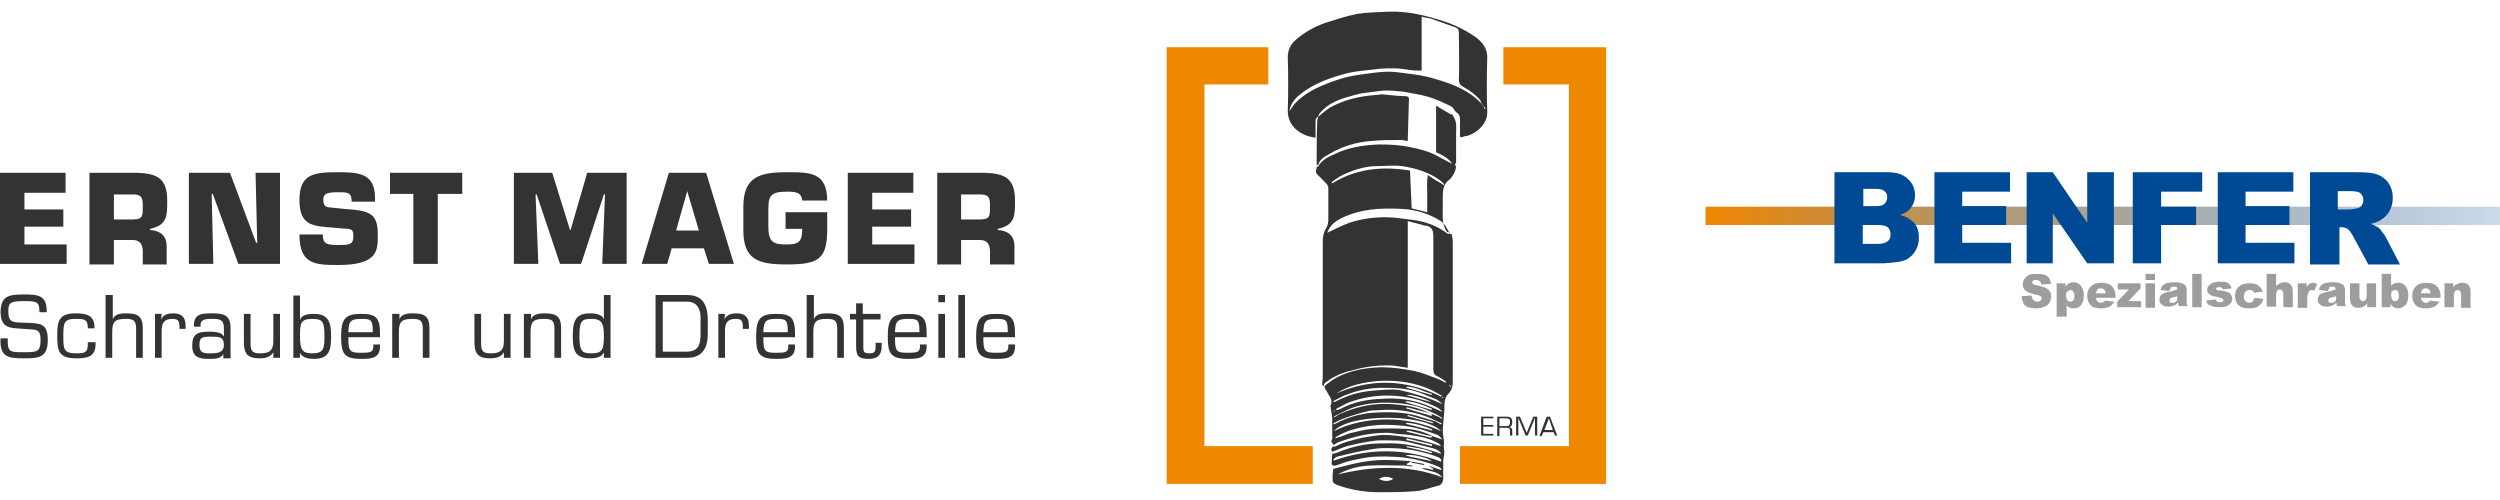
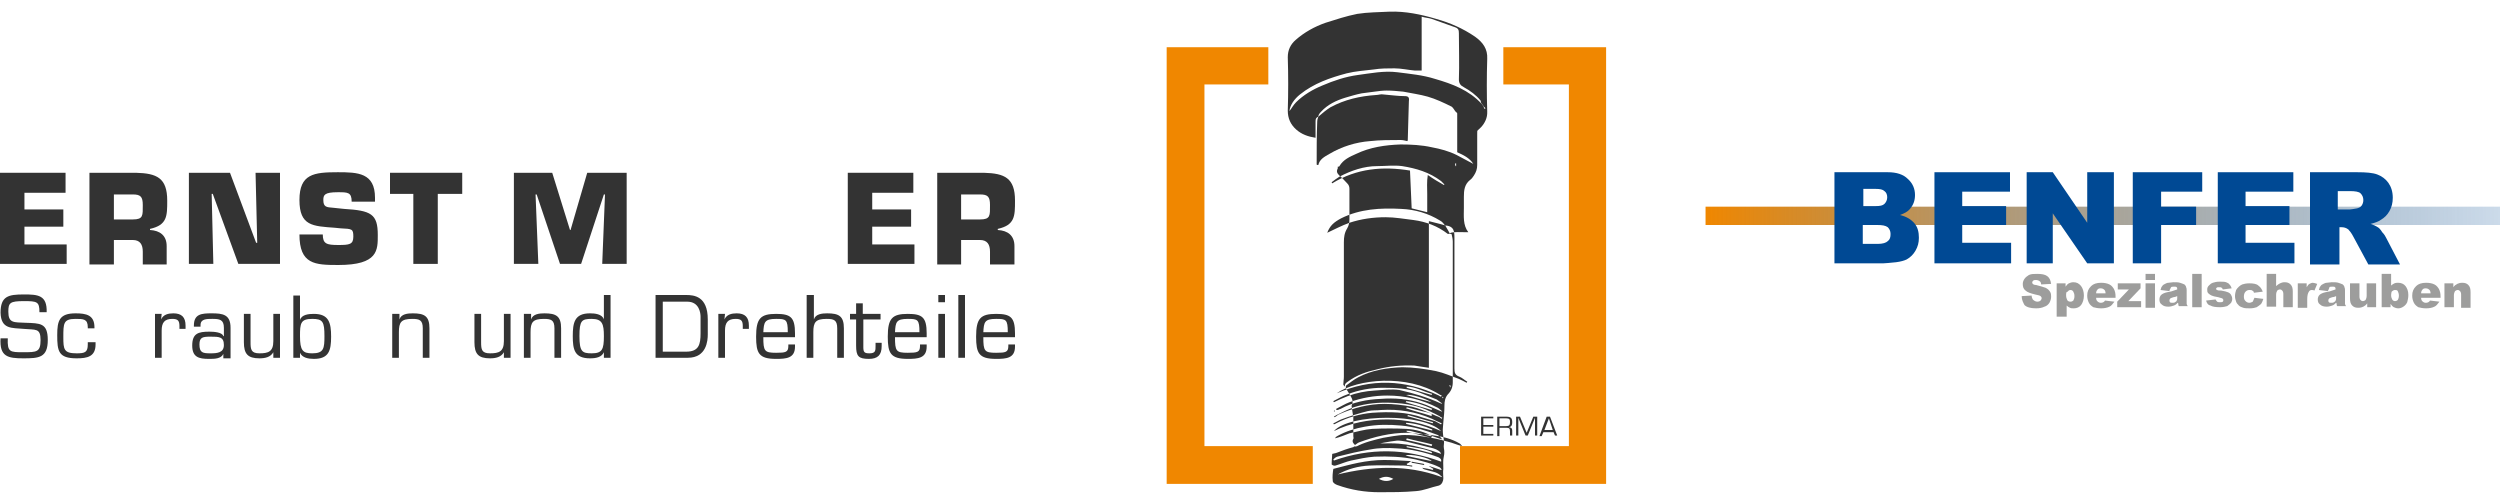
<svg xmlns="http://www.w3.org/2000/svg" version="1.1" x="0px" y="0px" viewBox="0 0 450 90" enable-background="new 0 0 450 90" xml:space="preserve">
  <g>
    <polygon fill="#F08700" points="236.3,87.1 210,87.1 210,8.5 228.3,8.5 228.3,15.2 216.8,15.2 216.8,80.3 236.3,80.3  " />
    <polygon fill="#F08700" points="289.1,87.1 262.8,87.1 262.8,80.3 282.4,80.3 282.4,15.2 270.6,15.2 270.6,8.5 289.1,8.5  " />
    <polygon fill-rule="evenodd" clip-rule="evenodd" fill="#333333" points="267,75.3 268.8,75.3 268.8,75 266.6,75 266.6,78.4    268.8,78.4 268.8,78.1 267,78.1 267,76.8 268.8,76.8 268.8,76.5 267,76.5  " />
    <path fill-rule="evenodd" clip-rule="evenodd" fill="#333333" d="M269.9,76.7v-1.4h1.2c0.6,0,0.7,0.2,0.7,0.6   c0,0.6-0.1,0.8-0.7,0.8H269.9z M269.9,77h1.3c0.5,0,0.6,0.2,0.6,0.7v0.7h0.4v-0.9c0-0.4-0.2-0.6-0.6-0.6v0c0.5-0.1,0.6-0.4,0.6-0.9   c0-0.8-0.3-1-1.1-1h-1.6v3.5h0.4V77z" />
    <polygon fill-rule="evenodd" clip-rule="evenodd" fill="#333333" points="276.3,75.2 276.3,75.2 276.3,78.4 276.7,78.4 276.7,75    276,75 274.8,77.9 273.6,75 272.9,75 272.9,78.4 273.3,78.4 273.3,75.2 273.3,75.2 274.6,78.4 275,78.4  " />
    <path fill-rule="evenodd" clip-rule="evenodd" fill="#333333" d="M279.5,77.4H278l0.8-2.1L279.5,77.4z M279.6,77.7l0.3,0.7h0.4   L279,75h-0.6l-1.3,3.5h0.4l0.3-0.7H279.6z" />
  </g>
  <g>
-     <path fill="#333333" d="M261,42.1c0.1,0,0.3,0,0.3,0.1c0.1,0.4,0.2,0.9,0.2,1.3c0,8.4,0,16.9,0,25.3c0,0.9-0.3,1.6-0.9,2.2   c-0.5,0.6-0.6,1.3-0.6,2c0,1-0.1,2-0.2,3c0,0.4-0.1,0.9-0.1,1.3c0,0.7,0.1,1.4,0.2,2c0.1,0.5-0.1,0.9,0,1.4c0.1,0.4,0.1,1,0,1.4   c-0.2,0.8-0.1,1.5-0.1,2.3c-0.1,0.6,0,1.1,0,1.7c0,0.4-0.2,1.1-0.8,1.3c-1.4,0.3-2.7,0.9-4.1,1c-2.2,0.2-4.4,0.2-6.6,0.2   c-2.6,0-5.1-0.4-7.6-1.3c-0.3-0.1-0.8-0.4-0.8-0.7c-0.1-0.8,0-1.6,0.1-2.2c1.6-0.4,3-0.8,4.5-1.1c1.5-0.3,3.1-0.5,4.6-0.5   c1.6,0,3.2,0.1,4.9,0.2c-0.4,0.3-0.6,0.4-0.8,0.5c0,0.1,0.1,0.1,0.1,0.2c0.3,0,0.6,0.1,0.9,0.1c0,0.1,0,0.1,0,0.2   c-0.5-0.1-1.1-0.2-1.6-0.2c-2,0-4.1-0.1-6.1,0c-2,0.1-3.9,0.6-5.7,1.6c6.2-1.5,12.4-1.8,18.5,0.4c0.1,0,0.2,0.1,0.3,0.1   c-0.1-0.1-0.1-0.2-0.2-0.2c-0.7-0.8-1.7-0.8-2.6-1.1c-0.3-0.1-0.6-0.1-0.8-0.4c0.6,0.1,1.3,0.2,1.9,0.4c0-0.1,0.1-0.1,0.1-0.2   c-0.2-0.1-0.4-0.3-0.7-0.4c0,0,0-0.1,0-0.1c0.7,0.2,1.4,0.5,2.1,0.7c0,0,0.1-0.1,0.1-0.1c-0.1-0.1-0.2-0.3-0.4-0.4   c-1.4-0.7-2.8-1-4.3-1.4c-2.4-0.5-4.9-0.6-7.4-0.5c-1.4,0.1-2.8,0.4-4.2,0.7c-0.9,0.2-1.8,0.6-2.8,0.9c-0.3,0.1-0.6-0.1-0.7-0.2   c0-0.8,0.1-1.4,0.1-1.9c0.3-0.1,0.6-0.1,0.8-0.2c2-0.8,4-1.4,6.2-1.6c1.1-0.1,2.3-0.1,3.5-0.1c1.9,0,3.8,0.3,5.6,0.8   c1.2,0.3,2.4,0.7,3.5,1.1c-0.1-0.4-0.7-0.8-1.4-1c-1.6-0.4-3.2-0.8-4.8-1.2c-0.6-0.1-1.1-0.2-1.7-0.2c-1.3,0-2.6-0.1-3.8,0   c-1.6,0.2-3.2,0.5-4.8,0.9c-1,0.2-2,0.7-3,1.1c-0.4-0.2-0.3-0.6,0-0.9c0.1-0.1,0.3,0,0.4,0c1.5-0.8,3.2-1.2,4.9-1.6   c0.6-0.1,1.2-0.2,1.8-0.3c0.7-0.1,1.4-0.2,2-0.2c1.2,0,2.4,0.1,3.6,0.3c1.4,0.2,2.8,0.5,4.2,0.9c0.9,0.2,1.7,0.6,2.6,0.8   c-0.2-0.2-0.3-0.4-0.5-0.5c-1.4-0.8-2.9-1.2-4.5-1.4c-1-0.2-1.9-0.2-2.9-0.3c-0.7-0.1-1.3-0.2-2-0.2c-3,0-5.9,0.7-8.6,1.7   c-0.3,0.1-0.5,0.3-0.8,0.5c-0.3-0.3-0.6-0.6-0.3-1.1c0.1-0.1,0-0.3,0-0.5c0-0.7,0-1.5,0-2.2c0-0.4,0-0.8,0-1.2   c-0.1-0.6-0.2-1.3-0.3-1.9c0-0.1,0-0.2,0-0.2c0.5-1-0.2-1.6-0.6-2.4c-0.2-0.4-0.6-0.7-0.4-1.2c0.7-0.5,1.4-1.1,2.2-1.5   c2.5-1.3,5.2-1.7,7.9-1.8c2,0,4.1,0.3,6.1,0.7c1.4,0.3,2.7,0.9,4.1,1.4c0.5,0.2,1,0.5,1.4,0.7c0-0.1,0.1-0.1,0.1-0.2   c-0.5-0.3-0.9-0.7-1.4-0.9c-0.8-0.3-0.9-0.7-0.9-1.5c0-7.8,0-15.7,0-23.5c0-1.2-0.1-2-1.4-2.2c-0.1,0-0.1,0-0.2,0   c-0.9-0.3-1.9-0.5-3-0.8c0,8.9,0,17.6,0,26.4c-0.9-0.1-1.8-0.3-2.6-0.4c-2.3-0.1-4.5,0.1-6.8,0.7c-1.8,0.4-3.6,1-5.2,2.2   c-0.3,0.2-0.6,0.4-0.5,0.9c-0.1-0.1-0.3-0.3-0.3-0.4c0-0.5,0.1-0.9,0.1-1.4c0-8.1,0-16.1,0-24.2c0-0.9,0.1-1.7,0.6-2.5   c0.3-0.5,0.4-1.1,0.4-1.6c0-1.8,0-3.7,0-5.5c0-0.4-0.1-0.7-0.4-1c-0.5-0.5-0.9-1-1.4-1.4c-0.4-0.4-0.6-0.7-0.3-1.3   c0-0.1,0-0.2,0-0.3l0,0c0.1,0,0.3,0,0.3-0.1c0.7-1.2,1.9-1.7,3-2.2c2.5-1.2,5.2-1.6,8-1.7c1.9,0,3.8,0.1,5.6,0.5   c1.6,0.3,3.1,0.7,4.5,1.4c1,0.5,2,1.1,3,1.6c-0.7-1.1-1.8-1.6-2.9-2.1c0-2.7,0-5.5,0-8.4c0.9,0.6,1.7,1,2.5,1.5   c0.2,0.1,0.4,0.1,0.6,0.2l0,0c0,0-0.1,0.1-0.1,0.1c0.8,1,0.6,2.2,0.6,3.3c0,1.9,0,3.7,0,5.6c0,0.7-0.2,1.3-0.6,1.9   c-0.2,0.3-0.4,0.6-0.7,0.8c-1,0.8-1.1,1.9-1.1,3c0,0.7,0,1.3,0,2c0,1.5-0.2,3.1,0.8,4.4C261,41.7,261,41.9,261,42.1   c-0.2-0.4-0.5-0.9-0.8-1.4c-0.3-0.4-0.6-0.8-1-1c-2.1-1.3-4.5-2-7-2.1c-3.7-0.2-7.4,0-10.8,1.7c-1.3,0.7-2,1.3-2.5,2.6   c1.3-0.6,2.6-1.3,4-1.8c2.1-0.7,4.3-1,6.5-1c1.7,0,3.3,0.3,5,0.5c2.3,0.3,4.4,1.1,6.2,2.5C260.6,42.1,260.8,42.1,261,42.1z    M259,71.2c0.1,0.1,0.3,0.2,0.4,0.2c0-0.1,0.1-0.1,0.1-0.2c-0.1-0.1-0.3-0.1-0.4-0.2c-5.9-3.7-14.8-2.8-18.5-0.2   C246.8,68.1,252.9,68.3,259,71.2z M259.3,74c0.1,0,0.2,0.1,0.3,0.1c-0.1-0.1-0.1-0.2-0.2-0.2c-0.2-0.2-0.4-0.4-0.6-0.5   c-2.9-1.5-5.9-2.2-9.1-2.2c-2.3,0-4.6,0.4-6.8,1.2c-0.8,0.3-1.6,0.8-2.4,1.2c0,0.1,0,0.1,0.1,0.2c0.1,0,0.3,0,0.4-0.1   c0.1,0,0.2-0.1,0.3-0.1c2.2-1.2,4.7-1.7,7.2-1.8c2.5-0.2,5,0,7.4,0.8C256.9,72.9,258.1,73.5,259.3,74z M258.9,75   c0.2,0.1,0.4,0.2,0.6,0.4c0-0.1,0.1-0.1,0.1-0.2c-0.2-0.1-0.4-0.2-0.5-0.3c-0.5-0.3-1-0.5-1.6-0.8c-2.2-1.1-4.5-1.5-7-1.6   c-2.3-0.1-4.6,0.1-6.8,0.8c-1.1,0.4-2.1,0.9-3.1,1.4c-0.2,0.1-0.3,0.2-0.5,0.3c0,0,0.1,0.1,0.1,0.1c0.2-0.1,0.4-0.2,0.6-0.4   c0.1-0.1,0.3-0.1,0.4-0.2c2.5-1.1,5.2-1.8,8-1.8c1.6,0,3.3,0.2,4.9,0.5c1.3,0.3,2.4,0.8,3.7,1.3c-0.6-0.2-1.3-0.4-1.9-0.5   c-0.9-0.2-1.8-0.5-2.7-0.7c0,0.1,0,0.1-0.1,0.2c1.5,0.5,3.1,0.9,4.6,1.4c0-0.1,0-0.3,0-0.4C258.2,74.7,258.5,74.9,258.9,75z    M259.3,72.6c0.1,0,0.2,0.1,0.3,0.1c-0.1-0.1-0.1-0.2-0.2-0.2c-0.3-0.2-0.5-0.4-0.8-0.6c-1-0.4-2-0.8-3-1.2   c-2.2-0.8-4.4-0.9-6.7-0.9c-2.2,0-4.4,0.4-6.4,1.2c-0.9,0.3-1.7,0.8-2.5,1.2c0,0.1,0.1,0.1,0.1,0.2c0.8-0.4,1.7-0.8,2.5-1.1   c1.6-0.6,3.2-0.9,4.8-1c1.5-0.1,3-0.3,4.5-0.1C254.5,70.8,256.9,71.5,259.3,72.6z M258.3,75.8c0.4,0.2,0.7,0.4,1.1,0.6   c0-0.1,0.1-0.1,0.1-0.2c-0.4-0.2-0.7-0.3-1.1-0.5c-0.2-0.1-0.4-0.2-0.6-0.3c-3-1.3-6-1.8-9.2-1.6c-0.8,0.1-1.6,0-2.4,0.2   c-1.6,0.4-3.2,0.9-4.8,1.5c-0.5,0.2-0.9,0.5-1.4,0.7c0,0.1,0.1,0.1,0.1,0.2c0.1-0.1,0.3-0.1,0.4-0.2c2.1-1.1,4.3-1.7,6.5-1.9   c3.1-0.2,6.2-0.2,9.2,0.9C256.9,75.4,257.6,75.6,258.3,75.8z M257.8,78.5c0.6,0.2,1.2,0.4,1.8,0.6c-0.2-0.3-0.5-0.6-0.8-0.8   c-2.1-0.8-4.3-1.5-6.6-1.7c-2.2-0.2-4.3-0.2-6.5,0.2c-1.7,0.3-3.4,0.8-5,1.7c-0.2,0.1-0.3,0.2-0.4,0.4c0.9-0.2,1.8-0.6,2.6-0.9   c1.4-0.3,2.7-0.7,4.1-0.8c2.1-0.1,4.2-0.1,6.2,0C254.8,77.3,256.3,77.7,257.8,78.5c-0.1,0-0.2,0-0.3,0c-1.2-0.3-2.3-0.6-3.5-0.9   c-0.3-0.1-0.6,0-0.8-0.1c0,0.1,0,0.1,0,0.2c1.5,0.4,2.9,0.7,4.4,1.1C257.6,78.8,257.7,78.6,257.8,78.5z M259.9,33.3   c0,0,0.1-0.1,0.1-0.1c-0.2-0.2-0.4-0.4-0.6-0.6c-2.1-1.6-4.5-2.3-7-2.7c-1.5-0.2-3,0-4.5,0c-2.4,0-4.7,0.8-6.8,1.9   c-0.5,0.3-1,0.7-1.4,1c0,0.1,0.1,0.2,0.1,0.2c4.4-2.7,9.1-3.1,14-2.3c0.1,2.3,0.2,4.6,0.3,6.8c0.9,0.2,1.9,0.5,2.8,0.7   c0-1.1,0-2.2,0-3.3c0-1.1-0.1-2.1,0.1-3.4C258,32.2,259,32.8,259.9,33.3z M259.4,83.1c0.1-0.5-0.2-0.6-0.5-0.8   c-2.4-0.9-5-1.5-7.6-1.6c-1.5-0.1-3.1-0.1-4.6,0.2c-2,0.3-4,0.8-6,1.3c-0.3,0.1-0.5,0.3-0.7,0.5c0,0.1,0.1,0.1,0.1,0.2   C246.6,80.6,253,80.7,259.4,83.1z M259.4,77.6c-3-3.2-16.5-3.2-19.3,0c3-1.5,6.3-2.1,9.6-2.1C253.1,75.5,256.3,76.2,259.4,77.6z    M253.1,76.1c0,0.1,0,0.1,0,0.2c1.6,0.4,3.2,0.8,4.7,1.2c0-0.1,0-0.1,0-0.2C256.4,76.7,254.8,76.2,253.1,76.1z M253.2,69.6   c0,0.1,0,0.1,0,0.2c1.5,0.4,3,0.9,4.5,1.3c0-0.1,0-0.1,0.1-0.2C256.2,70.5,254.8,69.6,253.2,69.6z M257.7,83   c-0.4-0.6-3.9-1.4-4.7-1C254.6,82.4,256.2,82.7,257.7,83z M253.1,72.2c0,0.1,0,0.1-0.1,0.2c1.6,0.5,3.1,0.9,4.7,1.4   c0-0.1,0-0.1,0.1-0.2C256.3,72.9,254.8,72.4,253.1,72.2z M248.2,86.2c0.9,0.5,1.8,0.5,2.6,0C249.9,85.7,249.1,85.7,248.2,86.2z    M257.7,80.3c0-0.1,0.1-0.2,0.1-0.3c-1.5-0.4-3.1-0.7-4.6-1.1c0,0.1,0,0.2-0.1,0.3C254.7,79.5,256.2,79.9,257.7,80.3z M253.1,71.1   c1.6,0.5,3.1,0.9,4.6,1.3C256.5,71.7,254,70.9,253.1,71.1z M257.7,81.6c0-0.1,0-0.1,0.1-0.2c-1.5-0.7-3.1-0.8-4.6-1.1   c0,0.1,0,0.1,0,0.2C254.7,80.8,256.2,81.2,257.7,81.6z M253.4,74.7c0,0.1,0,0.2-0.1,0.2c1.5,0.4,3.1,0.9,4.6,1.3   c0-0.1,0-0.2,0.1-0.2C256.4,75.6,254.9,75.1,253.4,74.7z M262.1,29.4c-0.1,0-0.1,0-0.2,0.1c0,0.1,0.1,0.3,0.1,0.4c0,0,0.1,0,0.1,0   C262.1,29.7,262.1,29.5,262.1,29.4z M261,69.3c0,0-0.1,0-0.1,0c0,0.1,0.1,0.3,0.1,0.4c0,0,0.1,0,0.1,0   C261.1,69.5,261.1,69.4,261,69.3z M240.3,74c0-0.1,0-0.1-0.1-0.1c-0.1,0-0.1,0.1-0.1,0.1c0,0,0,0.1,0.1,0.1   C240.2,74,240.2,74,240.3,74z M259.8,71.6c0-0.1-0.1-0.1-0.1-0.2c0,0-0.1,0.1-0.1,0.1c0,0.1,0.1,0.1,0.1,0.2   C259.7,71.7,259.7,71.7,259.8,71.6z" />
+     <path fill="#333333" d="M261,42.1c0.1,0,0.3,0,0.3,0.1c0.1,0.4,0.2,0.9,0.2,1.3c0,8.4,0,16.9,0,25.3c0,0.9-0.3,1.6-0.9,2.2   c-0.5,0.6-0.6,1.3-0.6,2c0,1-0.1,2-0.2,3c0,0.4-0.1,0.9-0.1,1.3c0,0.7,0.1,1.4,0.2,2c0.1,0.5-0.1,0.9,0,1.4c0.1,0.4,0.1,1,0,1.4   c-0.2,0.8-0.1,1.5-0.1,2.3c-0.1,0.6,0,1.1,0,1.7c0,0.4-0.2,1.1-0.8,1.3c-1.4,0.3-2.7,0.9-4.1,1c-2.2,0.2-4.4,0.2-6.6,0.2   c-2.6,0-5.1-0.4-7.6-1.3c-0.3-0.1-0.8-0.4-0.8-0.7c-0.1-0.8,0-1.6,0.1-2.2c1.6-0.4,3-0.8,4.5-1.1c1.5-0.3,3.1-0.5,4.6-0.5   c1.6,0,3.2,0.1,4.9,0.2c-0.4,0.3-0.6,0.4-0.8,0.5c0,0.1,0.1,0.1,0.1,0.2c0.3,0,0.6,0.1,0.9,0.1c0,0.1,0,0.1,0,0.2   c-0.5-0.1-1.1-0.2-1.6-0.2c-2,0-4.1-0.1-6.1,0c-2,0.1-3.9,0.6-5.7,1.6c6.2-1.5,12.4-1.8,18.5,0.4c0.1,0,0.2,0.1,0.3,0.1   c-0.1-0.1-0.1-0.2-0.2-0.2c-0.7-0.8-1.7-0.8-2.6-1.1c-0.3-0.1-0.6-0.1-0.8-0.4c0.6,0.1,1.3,0.2,1.9,0.4c0-0.1,0.1-0.1,0.1-0.2   c-0.2-0.1-0.4-0.3-0.7-0.4c0,0,0-0.1,0-0.1c0.7,0.2,1.4,0.5,2.1,0.7c0,0,0.1-0.1,0.1-0.1c-0.1-0.1-0.2-0.3-0.4-0.4   c-1.4-0.7-2.8-1-4.3-1.4c-2.4-0.5-4.9-0.6-7.4-0.5c-1.4,0.1-2.8,0.4-4.2,0.7c-0.9,0.2-1.8,0.6-2.8,0.9c-0.3,0.1-0.6-0.1-0.7-0.2   c0-0.8,0.1-1.4,0.1-1.9c0.3-0.1,0.6-0.1,0.8-0.2c2-0.8,4-1.4,6.2-1.6c1.1-0.1,2.3-0.1,3.5-0.1c1.9,0,3.8,0.3,5.6,0.8   c1.2,0.3,2.4,0.7,3.5,1.1c-0.1-0.4-0.7-0.8-1.4-1c-1.6-0.4-3.2-0.8-4.8-1.2c-0.6-0.1-1.1-0.2-1.7-0.2c-1.6,0.2-3.2,0.5-4.8,0.9c-1,0.2-2,0.7-3,1.1c-0.4-0.2-0.3-0.6,0-0.9c0.1-0.1,0.3,0,0.4,0c1.5-0.8,3.2-1.2,4.9-1.6   c0.6-0.1,1.2-0.2,1.8-0.3c0.7-0.1,1.4-0.2,2-0.2c1.2,0,2.4,0.1,3.6,0.3c1.4,0.2,2.8,0.5,4.2,0.9c0.9,0.2,1.7,0.6,2.6,0.8   c-0.2-0.2-0.3-0.4-0.5-0.5c-1.4-0.8-2.9-1.2-4.5-1.4c-1-0.2-1.9-0.2-2.9-0.3c-0.7-0.1-1.3-0.2-2-0.2c-3,0-5.9,0.7-8.6,1.7   c-0.3,0.1-0.5,0.3-0.8,0.5c-0.3-0.3-0.6-0.6-0.3-1.1c0.1-0.1,0-0.3,0-0.5c0-0.7,0-1.5,0-2.2c0-0.4,0-0.8,0-1.2   c-0.1-0.6-0.2-1.3-0.3-1.9c0-0.1,0-0.2,0-0.2c0.5-1-0.2-1.6-0.6-2.4c-0.2-0.4-0.6-0.7-0.4-1.2c0.7-0.5,1.4-1.1,2.2-1.5   c2.5-1.3,5.2-1.7,7.9-1.8c2,0,4.1,0.3,6.1,0.7c1.4,0.3,2.7,0.9,4.1,1.4c0.5,0.2,1,0.5,1.4,0.7c0-0.1,0.1-0.1,0.1-0.2   c-0.5-0.3-0.9-0.7-1.4-0.9c-0.8-0.3-0.9-0.7-0.9-1.5c0-7.8,0-15.7,0-23.5c0-1.2-0.1-2-1.4-2.2c-0.1,0-0.1,0-0.2,0   c-0.9-0.3-1.9-0.5-3-0.8c0,8.9,0,17.6,0,26.4c-0.9-0.1-1.8-0.3-2.6-0.4c-2.3-0.1-4.5,0.1-6.8,0.7c-1.8,0.4-3.6,1-5.2,2.2   c-0.3,0.2-0.6,0.4-0.5,0.9c-0.1-0.1-0.3-0.3-0.3-0.4c0-0.5,0.1-0.9,0.1-1.4c0-8.1,0-16.1,0-24.2c0-0.9,0.1-1.7,0.6-2.5   c0.3-0.5,0.4-1.1,0.4-1.6c0-1.8,0-3.7,0-5.5c0-0.4-0.1-0.7-0.4-1c-0.5-0.5-0.9-1-1.4-1.4c-0.4-0.4-0.6-0.7-0.3-1.3   c0-0.1,0-0.2,0-0.3l0,0c0.1,0,0.3,0,0.3-0.1c0.7-1.2,1.9-1.7,3-2.2c2.5-1.2,5.2-1.6,8-1.7c1.9,0,3.8,0.1,5.6,0.5   c1.6,0.3,3.1,0.7,4.5,1.4c1,0.5,2,1.1,3,1.6c-0.7-1.1-1.8-1.6-2.9-2.1c0-2.7,0-5.5,0-8.4c0.9,0.6,1.7,1,2.5,1.5   c0.2,0.1,0.4,0.1,0.6,0.2l0,0c0,0-0.1,0.1-0.1,0.1c0.8,1,0.6,2.2,0.6,3.3c0,1.9,0,3.7,0,5.6c0,0.7-0.2,1.3-0.6,1.9   c-0.2,0.3-0.4,0.6-0.7,0.8c-1,0.8-1.1,1.9-1.1,3c0,0.7,0,1.3,0,2c0,1.5-0.2,3.1,0.8,4.4C261,41.7,261,41.9,261,42.1   c-0.2-0.4-0.5-0.9-0.8-1.4c-0.3-0.4-0.6-0.8-1-1c-2.1-1.3-4.5-2-7-2.1c-3.7-0.2-7.4,0-10.8,1.7c-1.3,0.7-2,1.3-2.5,2.6   c1.3-0.6,2.6-1.3,4-1.8c2.1-0.7,4.3-1,6.5-1c1.7,0,3.3,0.3,5,0.5c2.3,0.3,4.4,1.1,6.2,2.5C260.6,42.1,260.8,42.1,261,42.1z    M259,71.2c0.1,0.1,0.3,0.2,0.4,0.2c0-0.1,0.1-0.1,0.1-0.2c-0.1-0.1-0.3-0.1-0.4-0.2c-5.9-3.7-14.8-2.8-18.5-0.2   C246.8,68.1,252.9,68.3,259,71.2z M259.3,74c0.1,0,0.2,0.1,0.3,0.1c-0.1-0.1-0.1-0.2-0.2-0.2c-0.2-0.2-0.4-0.4-0.6-0.5   c-2.9-1.5-5.9-2.2-9.1-2.2c-2.3,0-4.6,0.4-6.8,1.2c-0.8,0.3-1.6,0.8-2.4,1.2c0,0.1,0,0.1,0.1,0.2c0.1,0,0.3,0,0.4-0.1   c0.1,0,0.2-0.1,0.3-0.1c2.2-1.2,4.7-1.7,7.2-1.8c2.5-0.2,5,0,7.4,0.8C256.9,72.9,258.1,73.5,259.3,74z M258.9,75   c0.2,0.1,0.4,0.2,0.6,0.4c0-0.1,0.1-0.1,0.1-0.2c-0.2-0.1-0.4-0.2-0.5-0.3c-0.5-0.3-1-0.5-1.6-0.8c-2.2-1.1-4.5-1.5-7-1.6   c-2.3-0.1-4.6,0.1-6.8,0.8c-1.1,0.4-2.1,0.9-3.1,1.4c-0.2,0.1-0.3,0.2-0.5,0.3c0,0,0.1,0.1,0.1,0.1c0.2-0.1,0.4-0.2,0.6-0.4   c0.1-0.1,0.3-0.1,0.4-0.2c2.5-1.1,5.2-1.8,8-1.8c1.6,0,3.3,0.2,4.9,0.5c1.3,0.3,2.4,0.8,3.7,1.3c-0.6-0.2-1.3-0.4-1.9-0.5   c-0.9-0.2-1.8-0.5-2.7-0.7c0,0.1,0,0.1-0.1,0.2c1.5,0.5,3.1,0.9,4.6,1.4c0-0.1,0-0.3,0-0.4C258.2,74.7,258.5,74.9,258.9,75z    M259.3,72.6c0.1,0,0.2,0.1,0.3,0.1c-0.1-0.1-0.1-0.2-0.2-0.2c-0.3-0.2-0.5-0.4-0.8-0.6c-1-0.4-2-0.8-3-1.2   c-2.2-0.8-4.4-0.9-6.7-0.9c-2.2,0-4.4,0.4-6.4,1.2c-0.9,0.3-1.7,0.8-2.5,1.2c0,0.1,0.1,0.1,0.1,0.2c0.8-0.4,1.7-0.8,2.5-1.1   c1.6-0.6,3.2-0.9,4.8-1c1.5-0.1,3-0.3,4.5-0.1C254.5,70.8,256.9,71.5,259.3,72.6z M258.3,75.8c0.4,0.2,0.7,0.4,1.1,0.6   c0-0.1,0.1-0.1,0.1-0.2c-0.4-0.2-0.7-0.3-1.1-0.5c-0.2-0.1-0.4-0.2-0.6-0.3c-3-1.3-6-1.8-9.2-1.6c-0.8,0.1-1.6,0-2.4,0.2   c-1.6,0.4-3.2,0.9-4.8,1.5c-0.5,0.2-0.9,0.5-1.4,0.7c0,0.1,0.1,0.1,0.1,0.2c0.1-0.1,0.3-0.1,0.4-0.2c2.1-1.1,4.3-1.7,6.5-1.9   c3.1-0.2,6.2-0.2,9.2,0.9C256.9,75.4,257.6,75.6,258.3,75.8z M257.8,78.5c0.6,0.2,1.2,0.4,1.8,0.6c-0.2-0.3-0.5-0.6-0.8-0.8   c-2.1-0.8-4.3-1.5-6.6-1.7c-2.2-0.2-4.3-0.2-6.5,0.2c-1.7,0.3-3.4,0.8-5,1.7c-0.2,0.1-0.3,0.2-0.4,0.4c0.9-0.2,1.8-0.6,2.6-0.9   c1.4-0.3,2.7-0.7,4.1-0.8c2.1-0.1,4.2-0.1,6.2,0C254.8,77.3,256.3,77.7,257.8,78.5c-0.1,0-0.2,0-0.3,0c-1.2-0.3-2.3-0.6-3.5-0.9   c-0.3-0.1-0.6,0-0.8-0.1c0,0.1,0,0.1,0,0.2c1.5,0.4,2.9,0.7,4.4,1.1C257.6,78.8,257.7,78.6,257.8,78.5z M259.9,33.3   c0,0,0.1-0.1,0.1-0.1c-0.2-0.2-0.4-0.4-0.6-0.6c-2.1-1.6-4.5-2.3-7-2.7c-1.5-0.2-3,0-4.5,0c-2.4,0-4.7,0.8-6.8,1.9   c-0.5,0.3-1,0.7-1.4,1c0,0.1,0.1,0.2,0.1,0.2c4.4-2.7,9.1-3.1,14-2.3c0.1,2.3,0.2,4.6,0.3,6.8c0.9,0.2,1.9,0.5,2.8,0.7   c0-1.1,0-2.2,0-3.3c0-1.1-0.1-2.1,0.1-3.4C258,32.2,259,32.8,259.9,33.3z M259.4,83.1c0.1-0.5-0.2-0.6-0.5-0.8   c-2.4-0.9-5-1.5-7.6-1.6c-1.5-0.1-3.1-0.1-4.6,0.2c-2,0.3-4,0.8-6,1.3c-0.3,0.1-0.5,0.3-0.7,0.5c0,0.1,0.1,0.1,0.1,0.2   C246.6,80.6,253,80.7,259.4,83.1z M259.4,77.6c-3-3.2-16.5-3.2-19.3,0c3-1.5,6.3-2.1,9.6-2.1C253.1,75.5,256.3,76.2,259.4,77.6z    M253.1,76.1c0,0.1,0,0.1,0,0.2c1.6,0.4,3.2,0.8,4.7,1.2c0-0.1,0-0.1,0-0.2C256.4,76.7,254.8,76.2,253.1,76.1z M253.2,69.6   c0,0.1,0,0.1,0,0.2c1.5,0.4,3,0.9,4.5,1.3c0-0.1,0-0.1,0.1-0.2C256.2,70.5,254.8,69.6,253.2,69.6z M257.7,83   c-0.4-0.6-3.9-1.4-4.7-1C254.6,82.4,256.2,82.7,257.7,83z M253.1,72.2c0,0.1,0,0.1-0.1,0.2c1.6,0.5,3.1,0.9,4.7,1.4   c0-0.1,0-0.1,0.1-0.2C256.3,72.9,254.8,72.4,253.1,72.2z M248.2,86.2c0.9,0.5,1.8,0.5,2.6,0C249.9,85.7,249.1,85.7,248.2,86.2z    M257.7,80.3c0-0.1,0.1-0.2,0.1-0.3c-1.5-0.4-3.1-0.7-4.6-1.1c0,0.1,0,0.2-0.1,0.3C254.7,79.5,256.2,79.9,257.7,80.3z M253.1,71.1   c1.6,0.5,3.1,0.9,4.6,1.3C256.5,71.7,254,70.9,253.1,71.1z M257.7,81.6c0-0.1,0-0.1,0.1-0.2c-1.5-0.7-3.1-0.8-4.6-1.1   c0,0.1,0,0.1,0,0.2C254.7,80.8,256.2,81.2,257.7,81.6z M253.4,74.7c0,0.1,0,0.2-0.1,0.2c1.5,0.4,3.1,0.9,4.6,1.3   c0-0.1,0-0.2,0.1-0.2C256.4,75.6,254.9,75.1,253.4,74.7z M262.1,29.4c-0.1,0-0.1,0-0.2,0.1c0,0.1,0.1,0.3,0.1,0.4c0,0,0.1,0,0.1,0   C262.1,29.7,262.1,29.5,262.1,29.4z M261,69.3c0,0-0.1,0-0.1,0c0,0.1,0.1,0.3,0.1,0.4c0,0,0.1,0,0.1,0   C261.1,69.5,261.1,69.4,261,69.3z M240.3,74c0-0.1,0-0.1-0.1-0.1c-0.1,0-0.1,0.1-0.1,0.1c0,0,0,0.1,0.1,0.1   C240.2,74,240.2,74,240.3,74z M259.8,71.6c0-0.1-0.1-0.1-0.1-0.2c0,0-0.1,0.1-0.1,0.1c0,0.1,0.1,0.1,0.1,0.2   C259.7,71.7,259.7,71.7,259.8,71.6z" />
    <path fill="#333333" d="M237.3,21c-0.4,0.2-0.5,0.3-0.5,0.9c0,0.9,0,1.8,0,2.9c-1.3-0.2-2.5-0.6-3.5-1.5c-1-0.9-1.5-2-1.5-3.4   c0.1-3.2,0.1-6.4,0-9.6c0-1.3,0.5-2.3,1.4-3.1c1.6-1.4,3.4-2.4,5.4-3.1c1.9-0.6,3.7-1.2,5.7-1.6c1.9-0.3,3.9-0.3,5.8-0.4   c2.9-0.1,5.7,0.5,8.4,1.3c2.5,0.7,4.8,1.7,7,3.2c1.4,1,2.3,2.2,2.2,4c-0.1,3.2-0.1,6.3,0,9.5c0.1,2.2-1.9,3.8-3.4,4.3   c-0.3,0.1-0.7,0.1-0.9,0.2c-0.6,0.3-0.7-0.1-0.6-0.5c0-0.8,0-1.7,0-2.5c0-0.6-0.1-1.1-0.7-1.4c0,0,0,0,0,0c-0.3-0.3-0.5-0.8-0.8-1   c-1.4-0.7-2.9-1.4-4.3-1.8c-1.4-0.4-2.9-0.6-4.4-0.9c-1-0.1-2-0.2-3-0.2c-0.7,0-1.5,0.1-2.2,0.2c-0.8,0.1-1.6,0.2-2.3,0.3   c-1,0.2-2,0.5-3,0.8c-1.6,0.5-3.1,1.2-4.3,2.5C237.4,20.5,237.3,20.8,237.3,21C237.2,21,237.3,21,237.3,21z M266.9,18.9   c-0.1-0.1-0.2-0.3-0.3-0.4c0-0.1-0.1-0.3-0.1-0.4c-0.8-1-1.9-1.8-3-2.4c-0.6-0.3-0.9-0.7-0.9-1.4c0.1-2.8,0-5.5,0-8.3   c0-0.6-0.1-0.9-0.7-1.1c-1.4-0.5-2.8-1-4.2-1.5c-0.6-0.2-1.2-0.2-1.8-0.4c0,3.3,0,6.5,0,9.7c-0.5,0-0.8,0-1.2,0   c-1.2-0.1-2.5-0.4-3.7-0.4c-1.2,0-2.5,0-3.7,0.2c-1.6,0.2-3.3,0.3-4.9,0.7c-3,0.8-5.9,1.8-8.4,3.8c-1,0.8-1.8,1.9-1.9,3   c0.4-0.5,0.7-1.1,1.2-1.6c1.3-1.3,3-2.3,4.7-3c2.1-0.9,4.2-1.6,6.4-1.9c2.3-0.3,4.7-0.8,7.1-0.5c2.3,0.3,4.6,0.5,6.8,1.2   c3.1,0.9,6.1,2,8.4,4.5c0.1,0.1,0.2,0.3,0.3,0.4c0.1,0.2,0.1,0.3,0.2,0.5c0.1,0,0.1-0.1,0.2-0.1C267.1,19.2,267,19.1,266.9,18.9z" />
    <path fill="#333333" d="M237.3,29.7c-0.1,0-0.3,0-0.3-0.1c0-2.6,0-5.2,0.1-7.7c0-0.3,0.1-0.6,0.2-0.9l0,0c0.7-0.6,1.4-1.2,2.2-1.7   c2.6-1.4,5.3-2,8.2-2.2c0.4,0,0.9-0.2,1.3-0.1c1.3,0.1,2.6,0.3,3.8,0.3c0.7,0,0.9,0.2,0.8,0.9c-0.1,2.3-0.1,4.6-0.2,7   c0,0.1,0,0.1-0.1,0.2c-0.4-0.1-0.8-0.2-1.2-0.2c-1.8,0-3.7,0-5.5,0.2c-2.6,0.2-5.1,1-7.3,2.3C238.4,28.2,237.5,28.7,237.3,29.7   L237.3,29.7z" />
    <path fill="#333333" d="M256.3,83.7c-0.7-0.1-1.4-0.3-2.2-0.4c0-0.1,0-0.1,0-0.2c0.7,0.1,1.5,0.3,2.2,0.4   C256.4,83.6,256.4,83.6,256.3,83.7z" />
  </g>
  <g>
    <polygon fill-rule="evenodd" clip-rule="evenodd" fill="#333333" points="4.4,34.7 11.8,34.7 11.8,31.1 0,31.1 0,47.5 12,47.5    12,44 4.4,44 4.4,40.8 11.4,40.8 11.4,37.7 4.4,37.7  " />
    <path fill-rule="evenodd" clip-rule="evenodd" fill="#333333" d="M16.1,47.6h4.4v-4.4h3.4c1.3,0,1.8,0.8,1.8,2.1v2.3H30v-3.3   c0-1.9-1.2-2.8-3-2.9v-0.2c3.1-0.7,3.1-2.3,3.1-5.1c0-4.1-1.9-4.9-5.6-5h-8.4V47.6z M20.5,39.4v-4.4h3.4c1.4,0,1.8,0.4,1.8,1.9   c0,1.9,0.1,2.6-1.8,2.6H20.5z" />
    <polygon fill-rule="evenodd" clip-rule="evenodd" fill="#333333" points="38.1,34.9 38.3,34.9 42.9,47.5 50.4,47.5 50.4,31.1    46,31.1 46.3,43.7 46.1,43.7 41.4,31.1 34,31.1 34,47.5 38.4,47.5  " />
    <path fill-rule="evenodd" clip-rule="evenodd" fill="#333333" d="M60,37.4c-1.2-0.1-1.8-0.1-1.8-1.4c0-0.9,0.2-1.4,2.6-1.4   c1.8,0,2.5,0,2.5,1.7h4.2v-0.7c0-4.5-3.1-4.6-6.7-4.6c-4.3,0-6.9,0.3-6.9,5c0,4.7,2.4,4.7,6.4,5l1,0.1c2.1,0.1,2.3,0.1,2.3,1.5   c0,1.4-0.7,1.5-2.7,1.5c-2.1,0-2.8-0.2-2.8-1.9h-4.2c0,5.4,2.8,5.5,7,5.5c7.2,0,7.1-2.7,7.1-5.4c0-3.8-1.2-4.4-6.1-4.7L60,37.4z" />
    <polygon fill-rule="evenodd" clip-rule="evenodd" fill="#333333" points="78.8,34.9 83.2,34.9 83.2,31.1 70.2,31.1 70.2,34.9    74.4,34.9 74.4,47.5 78.8,47.5  " />
    <polygon fill-rule="evenodd" clip-rule="evenodd" fill="#333333" points="96.4,35 96.6,35 100.8,47.5 104.6,47.5 108.7,35    108.9,35 108.4,47.5 112.8,47.5 112.8,31.1 105.7,31.1 102.7,41.4 102.6,41.4 99.4,31.1 92.5,31.1 92.5,47.5 96.9,47.5  " />
-     <path fill-rule="evenodd" clip-rule="evenodd" fill="#333333" d="M125.8,41.5h-4.1l2-7.1h0L125.8,41.5z M126.7,44.7l0.9,2.8h4.5   l-5-16.4h-6.7l-4.9,16.4h4.6l0.8-2.8H126.7z" />
-     <path fill-rule="evenodd" clip-rule="evenodd" fill="#333333" d="M148.9,36.2c0-5.2-3-5.2-7.3-5.2c-4.8,0-7.8,0.8-7.8,6.2v4.2   c0,5.3,2.6,6.2,7.8,6.2c5.9,0,7.3-1,7.3-6.5v-2.9h-7.5v3h3c0,2.3-0.6,2.8-2.8,2.8c-2.3,0-3.3-0.3-3.3-3.2v-2.7   c0-2.6,0.1-3.6,3.3-3.6c1.3,0,2.7,0,2.8,1.6H148.9z" />
    <polygon fill-rule="evenodd" clip-rule="evenodd" fill="#333333" points="157,34.7 164.4,34.7 164.4,31.1 152.6,31.1 152.6,47.5    164.6,47.5 164.6,44 157,44 157,40.8 164,40.8 164,37.7 157,37.7  " />
    <path fill-rule="evenodd" clip-rule="evenodd" fill="#333333" d="M168.6,47.6h4.4v-4.4h3.4c1.3,0,1.8,0.8,1.8,2.1v2.3h4.4v-3.3   c0-1.9-1.2-2.8-3-2.9v-0.2c3.1-0.7,3.1-2.3,3.1-5.1c0-4.1-1.9-4.9-5.6-5h-8.4V47.6z M173,39.4v-4.4h3.4c1.4,0,1.8,0.4,1.8,1.9   c0,1.9,0.1,2.6-1.8,2.6H173z" />
    <path fill-rule="evenodd" clip-rule="evenodd" fill="#333333" d="M4.3,59.2c2.1,0.2,3-0.2,3,2c0,2.2-0.7,2.2-3.1,2.2   c-2.4,0-2.9,0-2.8-2.5H0.1c-0.2,3.3,1.3,3.6,4.1,3.6c2.8,0,4.4-0.1,4.4-3.3c0-3.1-1.4-3-4-3.1c-2.1-0.1-3.1,0.1-3.1-2   c0-1.6,0.3-1.9,2.8-1.9c2.4,0,2.8,0.1,2.8,2h1.3c0.1-3.1-1.6-3.2-4.1-3.2c-2.8,0-4.2,0.3-4.2,3.3C0.2,59.3,2.1,59,4.3,59.2z" />
    <path fill-rule="evenodd" clip-rule="evenodd" fill="#333333" d="M15.8,61.6V62c0,1.4-0.5,1.6-2,1.6c-2.3,0-2.4-0.7-2.4-2.9   c0-2.5,0-3.3,2.2-3.3c1.4,0,2.2,0,2.2,1.5v0.2h1.2v-0.2c0-2.2-1.5-2.5-3.4-2.5c-2.9,0-3.3,1.3-3.3,3.9c0,2.9,0.2,4.2,3.5,4.2   c1.9,0,3.4-0.3,3.4-2.5v-0.4H15.8z" />
-     <path fill-rule="evenodd" clip-rule="evenodd" fill="#333333" d="M20.2,53.1H19v11.3h1.2v-4.6c0-1.8,0.4-2.4,2.4-2.4   c1.3,0,1.9,0.2,1.9,1.7v5.3h1.2v-5.3c0-2.2-0.9-2.7-3-2.7c-0.9,0-2.1,0.1-2.4,1.1h0V53.1z" />
    <path fill-rule="evenodd" clip-rule="evenodd" fill="#333333" d="M27.9,56.5v7.9h1.2v-4.9c0-1.4,0.5-2.1,1.9-2.1   c1,0,1.3,0.3,1.3,1.3v0.5h1.1v-0.6c0-1.5-0.7-2.2-2.2-2.2c-0.9,0-1.8,0.2-2.2,1.1l0,0l0.1-1H27.9z" />
    <path fill-rule="evenodd" clip-rule="evenodd" fill="#333333" d="M41.5,64.4V59c0-2.4-1.4-2.6-3.4-2.6c-1.8,0-3.2,0.1-3.2,2.2v0.2   h1.2v-0.3c0-1.1,1.1-1.1,2.1-1.1c1.3,0,2.1,0.1,2.1,1.6v1.5h-0.1c-0.2-0.7-1.7-0.8-2.5-0.8c-2,0-3.1,0.3-3.1,2.5   c0,2.1,1.2,2.4,3,2.4c1,0,2.2,0,2.6-0.9l0,0v0.8H41.5z M37.9,63.6c-1.4,0-2-0.1-2-1.6c0-1.3,0.6-1.4,2-1.4c1.5,0,2.4,0,2.4,1.5   C40.3,63.5,39.1,63.6,37.9,63.6z" />
    <path fill-rule="evenodd" clip-rule="evenodd" fill="#333333" d="M49.2,64.4h1.2v-7.9h-1.2v4.9c0,1.9-0.9,2.2-2.5,2.2   c-1.5,0-1.6-0.7-1.6-2v-5.1h-1.2v5.1c0,2.1,0.7,2.9,2.8,2.9c1,0,2-0.2,2.5-1.1h0V64.4z" />
    <path fill-rule="evenodd" clip-rule="evenodd" fill="#333333" d="M52.8,64.4H54v-0.9l0,0c0.4,0.9,1.5,1.1,2.5,1.1   c2.7,0,3.1-1.5,3.1-4c0-2.5-0.4-4.1-3.1-4.1c-0.9,0-2.2,0.1-2.5,1.1h0v-4.4h-1.2V64.4z M58.4,60.5c0,2.2-0.1,3.1-2.2,3.1   c-1.7,0-2.2-0.5-2.2-3.1c0-2.3,0.1-3.1,2.2-3.1C58.1,57.4,58.4,57.9,58.4,60.5z" />
-     <path fill-rule="evenodd" clip-rule="evenodd" fill="#333333" d="M62.7,59.8c0.1-1.8,0.2-2.4,2.3-2.4c1.8,0,2.1,0.1,2.1,2.4H62.7z    M67.2,62v0.3c0,1.1-0.5,1.2-2.2,1.2c-2.1,0-2.3-0.3-2.3-2.8h5.7V60c0-2.9-0.8-3.5-3.4-3.5c-2.8,0-3.6,0.8-3.6,4.1c0,3,0.5,4,3.6,4   c1.8,0,3.4-0.1,3.4-2.2V62H67.2z" />
    <path fill-rule="evenodd" clip-rule="evenodd" fill="#333333" d="M71.8,56.5h-1.2v7.9h1.2v-4.6c0-1.8,0.4-2.4,2.4-2.4   c1.3,0,1.9,0.2,1.9,1.7v5.3h1.2v-5.3c0-2.2-0.9-2.7-3-2.7c-0.9,0-2.1,0.1-2.4,1.1h0V56.5z" />
    <path fill-rule="evenodd" clip-rule="evenodd" fill="#333333" d="M90.7,64.4h1.2v-7.9h-1.2v4.9c0,1.9-0.9,2.2-2.5,2.2   c-1.5,0-1.6-0.7-1.6-2v-5.1h-1.2v5.1c0,2.1,0.7,2.9,2.8,2.9c1,0,2-0.2,2.5-1.1h0V64.4z" />
    <path fill-rule="evenodd" clip-rule="evenodd" fill="#333333" d="M95.5,56.5h-1.2v7.9h1.2v-4.6c0-1.8,0.4-2.4,2.4-2.4   c1.3,0,1.9,0.2,1.9,1.7v5.3h1.2v-5.3c0-2.2-0.9-2.7-3-2.7c-0.9,0-2.1,0.1-2.4,1.1h0V56.5z" />
    <path fill-rule="evenodd" clip-rule="evenodd" fill="#333333" d="M108.7,64.4h1.2V53.1h-1.2v4.4h0c-0.3-1-1.7-1.1-2.5-1.1   c-2.8,0-3.1,1.7-3.1,4.1c0,2.4,0.3,4,3.1,4c1.1,0,2.1-0.2,2.5-1.1l0,0V64.4z M106.5,63.6c-1.7,0-2.2-0.3-2.2-3.1   c0-2.8,0.4-3.1,2.2-3.1c1.9,0,2.2,0.9,2.2,3.1C108.7,62.9,108.4,63.6,106.5,63.6z" />
    <path fill-rule="evenodd" clip-rule="evenodd" fill="#333333" d="M119.3,63.3v-9h4.4c2.2,0,2.4,2.1,2.4,2.7v3c0,2-0.3,3.3-2.6,3.3   H119.3z M118,64.4h5.8c3.4,0,3.6-3.1,3.6-4.2v-2.7c0-4.2-2.5-4.4-3.9-4.4H118V64.4z" />
    <path fill-rule="evenodd" clip-rule="evenodd" fill="#333333" d="M129.3,56.5v7.9h1.2v-4.9c0-1.4,0.5-2.1,1.9-2.1   c1,0,1.3,0.3,1.3,1.3v0.5h1.1v-0.6c0-1.5-0.7-2.2-2.2-2.2c-0.9,0-1.8,0.2-2.2,1.1l0,0l0.1-1H129.3z" />
    <path fill-rule="evenodd" clip-rule="evenodd" fill="#333333" d="M137.4,59.8c0.1-1.8,0.2-2.4,2.3-2.4c1.8,0,2.1,0.1,2.1,2.4H137.4   z M141.9,62v0.3c0,1.1-0.5,1.2-2.2,1.2c-2.1,0-2.3-0.3-2.3-2.8h5.7V60c0-2.9-0.8-3.5-3.4-3.5c-2.8,0-3.6,0.8-3.6,4.1   c0,3,0.5,4,3.6,4c1.8,0,3.4-0.1,3.4-2.2V62H141.9z" />
    <path fill-rule="evenodd" clip-rule="evenodd" fill="#333333" d="M146.4,53.1h-1.2v11.3h1.2v-4.6c0-1.8,0.4-2.4,2.4-2.4   c1.3,0,1.9,0.2,1.9,1.7v5.3h1.2v-5.3c0-2.2-0.9-2.7-3-2.7c-0.9,0-2.1,0.1-2.4,1.1h0V53.1z" />
    <path fill-rule="evenodd" clip-rule="evenodd" fill="#333333" d="M158.4,56.5h-3.1v-1.9h-1.2v1.9h-1.1v1h1.1v4.7   c0,1.9,0.4,2.4,2.3,2.4c1.6,0,2.3-0.7,2.3-2.3v-0.6h-1.1v0.6c0,0.8,0,1.3-1.1,1.3c-0.9,0-1.1-0.2-1.1-1.1v-5h3.1V56.5z" />
    <path fill-rule="evenodd" clip-rule="evenodd" fill="#333333" d="M161.1,59.8c0.1-1.8,0.2-2.4,2.3-2.4c1.8,0,2.1,0.1,2.1,2.4H161.1   z M165.6,62v0.3c0,1.1-0.5,1.2-2.2,1.2c-2.1,0-2.3-0.3-2.3-2.8h5.7V60c0-2.9-0.8-3.5-3.4-3.5c-2.8,0-3.6,0.8-3.6,4.1   c0,3,0.5,4,3.6,4c1.8,0,3.4-0.1,3.4-2.2V62H165.6z" />
    <path fill-rule="evenodd" clip-rule="evenodd" fill="#333333" d="M170.1,53.1h-1.2v1.3h1.2V53.1z M170.1,56.5h-1.2v7.9h1.2V56.5z" />
    <rect x="172.5" y="53.1" fill-rule="evenodd" clip-rule="evenodd" fill="#333333" width="1.2" height="11.3" />
    <path fill-rule="evenodd" clip-rule="evenodd" fill="#333333" d="M177,59.8c0.1-1.8,0.2-2.4,2.3-2.4c1.8,0,2.1,0.1,2.1,2.4H177z    M181.5,62v0.3c0,1.1-0.5,1.2-2.2,1.2c-2.1,0-2.3-0.3-2.3-2.8h5.7V60c0-2.9-0.8-3.5-3.4-3.5c-2.8,0-3.6,0.8-3.6,4.1   c0,3,0.5,4,3.6,4c1.8,0,3.4-0.1,3.4-2.2V62H181.5z" />
  </g>
  <g>
    <linearGradient id="SVGID_1_" gradientUnits="userSpaceOnUse" x1="307" y1="38.819" x2="450" y2="38.819">
      <stop offset="0" style="stop-color:#F08700" />
      <stop offset="0.172" style="stop-color:#C27B1C;stop-opacity:0.862" />
      <stop offset="0.582" style="stop-color:#5B605C;stop-opacity:0.534" />
      <stop offset="0.867" style="stop-color:#195084;stop-opacity:0.307" />
      <stop offset="1" style="stop-color:#004994;stop-opacity:0.2" />
    </linearGradient>
    <rect x="307" y="37.2" fill-rule="evenodd" clip-rule="evenodd" fill="url(#SVGID_1_)" width="143" height="3.3" />
    <g>
      <path fill-rule="evenodd" clip-rule="evenodd" fill="#004994" d="M335.4,43.9h2.6c0.9,0,1.5-0.2,1.8-0.5c0.4-0.3,0.5-0.7,0.5-1.3    c0-0.5-0.2-0.9-0.5-1.2c-0.4-0.3-1-0.4-1.9-0.4h-2.6V43.9z M335.4,37.1h2.2c0.8,0,1.3-0.1,1.6-0.4c0.3-0.3,0.5-0.7,0.5-1.2    c0-0.5-0.2-0.9-0.5-1.1c-0.3-0.3-0.8-0.4-1.6-0.4h-2.2V37.1z M330.3,31h9.5c1.6,0,2.8,0.4,3.6,1.2c0.9,0.8,1.3,1.8,1.3,2.9    c0,1-0.3,1.8-0.9,2.5c-0.4,0.5-1,0.8-1.8,1.1c1.2,0.3,2,0.8,2.6,1.5c0.6,0.7,0.8,1.6,0.8,2.6c0,0.9-0.2,1.6-0.6,2.3    c-0.4,0.7-0.9,1.2-1.6,1.6c-0.4,0.2-1.1,0.4-1.9,0.5c-1.1,0.1-1.9,0.2-2.3,0.2h-8.8V31z" />
      <polygon fill-rule="evenodd" clip-rule="evenodd" fill="#004994" points="348.2,31 361.8,31 361.8,34.5 353.2,34.5 353.2,37.1     361.1,37.1 361.1,40.5 353.2,40.5 353.2,43.7 362,43.7 362,47.4 348.2,47.4   " />
      <polygon fill-rule="evenodd" clip-rule="evenodd" fill="#004994" points="364.8,31 369.5,31 375.7,40.1 375.7,31 380.5,31     380.5,47.4 375.7,47.4 369.5,38.4 369.5,47.4 364.8,47.4   " />
      <polygon fill-rule="evenodd" clip-rule="evenodd" fill="#004994" points="383.9,31 396.4,31 396.4,34.5 389,34.5 389,37.2     395.3,37.2 395.3,40.5 389,40.5 389,47.4 383.9,47.4   " />
      <polygon fill-rule="evenodd" clip-rule="evenodd" fill="#004994" points="399.2,31 412.8,31 412.8,34.5 404.2,34.5 404.2,37.1     412.1,37.1 412.1,40.5 404.2,40.5 404.2,43.7 413,43.7 413,47.4 399.2,47.4   " />
      <path fill-rule="evenodd" clip-rule="evenodd" fill="#004994" d="M420.9,37.7h2.1c0.2,0,0.7-0.1,1.3-0.2c0.3-0.1,0.6-0.2,0.8-0.5    c0.2-0.3,0.3-0.6,0.3-1c0-0.5-0.2-0.9-0.5-1.2c-0.3-0.3-1-0.4-1.9-0.4h-2.2V37.7z M415.8,47.4V31h8.5c1.6,0,2.8,0.1,3.6,0.4    c0.8,0.3,1.5,0.8,2,1.5c0.5,0.7,0.8,1.6,0.8,2.7c0,0.9-0.2,1.7-0.6,2.4c-0.4,0.7-0.9,1.2-1.6,1.6c-0.4,0.3-1,0.5-1.8,0.7    c0.6,0.2,1,0.4,1.3,0.6c0.2,0.1,0.5,0.4,0.8,0.9c0.4,0.4,0.6,0.8,0.7,1l2.5,4.8h-5.7l-2.7-5c-0.3-0.6-0.7-1.1-0.9-1.3    c-0.4-0.3-0.8-0.4-1.2-0.4h-0.4v6.7H415.8z" />
    </g>
    <g>
      <path fill-rule="evenodd" clip-rule="evenodd" fill="#9D9D9C" d="M363.9,53.3l1.8-0.1c0,0.3,0.1,0.5,0.2,0.7    c0.2,0.2,0.5,0.4,0.8,0.4c0.3,0,0.5-0.1,0.6-0.2c0.1-0.1,0.2-0.3,0.2-0.4c0-0.2-0.1-0.3-0.2-0.4c-0.1-0.1-0.5-0.2-1-0.3    c-0.8-0.2-1.4-0.4-1.7-0.7c-0.4-0.3-0.5-0.7-0.5-1.2c0-0.3,0.1-0.6,0.3-0.9c0.2-0.3,0.5-0.5,0.8-0.7c0.4-0.2,0.9-0.2,1.5-0.2    c0.8,0,1.4,0.1,1.8,0.4c0.4,0.3,0.6,0.7,0.7,1.4l-1.8,0.1c0-0.3-0.1-0.5-0.3-0.6c-0.1-0.1-0.4-0.2-0.6-0.2c-0.2,0-0.4,0-0.5,0.1    c-0.1,0.1-0.2,0.2-0.2,0.3c0,0.1,0,0.2,0.1,0.3c0.1,0.1,0.3,0.2,0.6,0.2c0.8,0.2,1.4,0.4,1.7,0.5c0.4,0.2,0.6,0.4,0.8,0.7    c0.2,0.3,0.2,0.6,0.2,0.9c0,0.4-0.1,0.7-0.3,1.1c-0.2,0.3-0.5,0.6-0.9,0.7c-0.4,0.2-0.9,0.3-1.5,0.3c-1,0-1.7-0.2-2.1-0.6    C364.2,54.5,363.9,54,363.9,53.3z" />
      <path fill-rule="evenodd" clip-rule="evenodd" fill="#9D9D9C" d="M371.9,53.2c0,0.3,0.1,0.6,0.2,0.8c0.1,0.2,0.3,0.3,0.6,0.3    c0.2,0,0.4-0.1,0.5-0.2c0.1-0.2,0.2-0.4,0.2-0.8c0-0.4-0.1-0.6-0.2-0.8c-0.1-0.2-0.3-0.3-0.5-0.3c-0.2,0-0.4,0.1-0.5,0.3    C371.9,52.5,371.9,52.8,371.9,53.2z M370.2,57v-6h1.6v0.6c0.2-0.3,0.4-0.5,0.6-0.6c0.2-0.1,0.5-0.2,0.8-0.2c0.6,0,1,0.2,1.4,0.7    c0.3,0.4,0.5,1,0.5,1.7c0,0.7-0.2,1.3-0.5,1.7c-0.3,0.4-0.8,0.6-1.3,0.6c-0.3,0-0.5,0-0.7-0.1c-0.2-0.1-0.4-0.2-0.6-0.4V57H370.2z    " />
      <path fill-rule="evenodd" clip-rule="evenodd" fill="#9D9D9C" d="M379,52.8c0-0.3-0.1-0.6-0.3-0.7c-0.1-0.1-0.3-0.2-0.6-0.2    c-0.3,0-0.5,0.1-0.6,0.3c-0.1,0.1-0.2,0.3-0.2,0.6H379z M380.7,53.6h-3.4c0,0.3,0.1,0.5,0.2,0.6c0.2,0.2,0.4,0.3,0.6,0.3    c0.2,0,0.3,0,0.5-0.1c0.1-0.1,0.2-0.1,0.3-0.3l1.7,0.2c-0.3,0.4-0.6,0.8-0.9,0.9c-0.4,0.2-0.9,0.3-1.5,0.3c-0.6,0-1-0.1-1.4-0.2    c-0.3-0.2-0.6-0.4-0.8-0.8c-0.2-0.4-0.3-0.8-0.3-1.3c0-0.7,0.2-1.2,0.7-1.7c0.4-0.4,1-0.6,1.8-0.6c0.6,0,1.1,0.1,1.5,0.3    c0.4,0.2,0.6,0.5,0.8,0.8c0.2,0.4,0.3,0.8,0.3,1.4V53.6z" />
      <polygon fill-rule="evenodd" clip-rule="evenodd" fill="#9D9D9C" points="381.2,51 385.3,51 385.3,51.9 383.1,54.2 385.4,54.2     385.4,55.3 381.1,55.3 381.1,54.3 383.2,52.1 381.2,52.1   " />
      <path fill-rule="evenodd" clip-rule="evenodd" fill="#9D9D9C" d="M386.2,51h1.7v4.4h-1.7V51z M386.2,49.3h1.7v1.1h-1.7V49.3z" />
      <path fill-rule="evenodd" clip-rule="evenodd" fill="#9D9D9C" d="M391.9,53.3c-0.2,0.1-0.5,0.2-0.7,0.2c-0.3,0.1-0.6,0.2-0.6,0.3    c-0.1,0.1-0.1,0.2-0.1,0.3c0,0.1,0,0.2,0.1,0.3c0.1,0.1,0.2,0.1,0.4,0.1c0.2,0,0.4,0,0.5-0.1c0.2-0.1,0.3-0.2,0.3-0.3    c0.1-0.1,0.1-0.3,0.1-0.5V53.3z M390.5,52.4l-1.6-0.2c0.1-0.3,0.1-0.5,0.3-0.7c0.1-0.2,0.3-0.3,0.5-0.4c0.2-0.1,0.4-0.2,0.6-0.2    c0.3,0,0.6-0.1,0.9-0.1c0.5,0,0.9,0,1.2,0.1c0.3,0.1,0.6,0.2,0.8,0.3c0.1,0.1,0.3,0.3,0.3,0.5c0.1,0.2,0.1,0.4,0.1,0.6v1.9    c0,0.2,0,0.4,0,0.5c0,0.1,0.1,0.3,0.2,0.4h-1.6c-0.1-0.1-0.1-0.2-0.1-0.3c0-0.1,0-0.2-0.1-0.3c-0.2,0.2-0.4,0.4-0.7,0.5    c-0.3,0.1-0.6,0.2-1,0.2c-0.5,0-0.9-0.1-1.2-0.4c-0.3-0.2-0.4-0.5-0.4-0.9c0-0.3,0.1-0.6,0.3-0.8c0.2-0.2,0.6-0.4,1.1-0.5    c0.6-0.1,1-0.2,1.2-0.3c0.2-0.1,0.4-0.1,0.6-0.2c0-0.2,0-0.3-0.1-0.4c-0.1-0.1-0.2-0.1-0.4-0.1c-0.3,0-0.5,0-0.6,0.1    C390.6,52.1,390.5,52.2,390.5,52.4z" />
      <rect x="394.6" y="49.3" fill-rule="evenodd" clip-rule="evenodd" fill="#9D9D9C" width="1.7" height="6" />
      <path fill-rule="evenodd" clip-rule="evenodd" fill="#9D9D9C" d="M397.1,54.1l1.7-0.2c0.1,0.2,0.2,0.3,0.3,0.4    c0.1,0.1,0.3,0.1,0.5,0.1c0.2,0,0.4,0,0.5-0.1c0.1-0.1,0.1-0.2,0.1-0.3c0-0.1-0.1-0.2-0.2-0.3c-0.1,0-0.3-0.1-0.7-0.2    c-0.6-0.1-1-0.2-1.2-0.3c-0.2-0.1-0.4-0.2-0.6-0.4c-0.2-0.2-0.2-0.4-0.2-0.7c0-0.3,0.1-0.5,0.3-0.7c0.2-0.2,0.4-0.4,0.7-0.5    c0.3-0.1,0.7-0.2,1.2-0.2c0.5,0,0.9,0,1.2,0.1c0.2,0.1,0.5,0.2,0.6,0.4c0.2,0.2,0.3,0.4,0.4,0.7l-1.6,0.2c0-0.1-0.1-0.2-0.2-0.3    c-0.1-0.1-0.3-0.1-0.5-0.1c-0.2,0-0.3,0-0.4,0.1c-0.1,0.1-0.1,0.1-0.1,0.2c0,0.1,0.1,0.2,0.2,0.2c0.1,0.1,0.3,0.1,0.7,0.1    c0.6,0.1,1,0.2,1.2,0.3c0.3,0.1,0.5,0.3,0.6,0.5c0.1,0.2,0.2,0.4,0.2,0.7c0,0.3-0.1,0.5-0.2,0.7c-0.2,0.2-0.4,0.4-0.7,0.6    c-0.3,0.1-0.8,0.2-1.3,0.2c-0.8,0-1.4-0.1-1.7-0.3C397.4,54.9,397.2,54.5,397.1,54.1z" />
      <path fill-rule="evenodd" clip-rule="evenodd" fill="#9D9D9C" d="M405.8,53.6l1.6,0.2c-0.1,0.3-0.2,0.6-0.4,0.9    c-0.2,0.2-0.5,0.4-0.8,0.6c-0.3,0.1-0.7,0.2-1.2,0.2c-0.5,0-0.9,0-1.2-0.1c-0.3-0.1-0.6-0.2-0.8-0.4c-0.2-0.2-0.4-0.4-0.5-0.7    c-0.1-0.3-0.2-0.6-0.2-1c0-0.4,0.1-0.8,0.2-1.1c0.1-0.2,0.3-0.4,0.5-0.6c0.2-0.2,0.4-0.3,0.6-0.4c0.3-0.1,0.7-0.2,1.3-0.2    c0.7,0,1.3,0.1,1.6,0.4c0.4,0.3,0.6,0.6,0.8,1.1l-1.6,0.2c0-0.2-0.1-0.3-0.3-0.4c-0.1-0.1-0.3-0.1-0.5-0.1c-0.3,0-0.5,0.1-0.7,0.3    c-0.2,0.2-0.3,0.5-0.3,0.9c0,0.4,0.1,0.6,0.3,0.8c0.2,0.2,0.4,0.3,0.7,0.3c0.2,0,0.4-0.1,0.6-0.2C405.6,54,405.7,53.9,405.8,53.6z    " />
      <path fill-rule="evenodd" clip-rule="evenodd" fill="#9D9D9C" d="M408,49.3h1.7v2.2c0.2-0.2,0.5-0.4,0.7-0.5    c0.2-0.1,0.5-0.2,0.8-0.2c0.5,0,0.8,0.1,1.1,0.4c0.3,0.3,0.4,0.7,0.4,1.3v2.8h-1.7v-2.4c0-0.3-0.1-0.5-0.2-0.6    c-0.1-0.1-0.2-0.2-0.4-0.2c-0.2,0-0.4,0.1-0.5,0.2c-0.1,0.2-0.2,0.4-0.2,0.8v2.1H408V49.3z" />
      <path fill-rule="evenodd" clip-rule="evenodd" fill="#9D9D9C" d="M413.6,51h1.6v0.7c0.2-0.3,0.3-0.5,0.5-0.6    c0.2-0.1,0.4-0.2,0.6-0.2c0.2,0,0.5,0.1,0.8,0.2l-0.5,1.2c-0.2-0.1-0.4-0.1-0.5-0.1c-0.2,0-0.4,0.1-0.5,0.3    c-0.2,0.3-0.3,0.7-0.3,1.4v1.5h-1.7V51z" />
      <path fill-rule="evenodd" clip-rule="evenodd" fill="#9D9D9C" d="M420.5,53.3c-0.2,0.1-0.5,0.2-0.7,0.2c-0.3,0.1-0.6,0.2-0.6,0.3    c-0.1,0.1-0.1,0.2-0.1,0.3c0,0.1,0,0.2,0.1,0.3c0.1,0.1,0.2,0.1,0.4,0.1c0.2,0,0.4,0,0.5-0.1c0.2-0.1,0.3-0.2,0.3-0.3    c0.1-0.1,0.1-0.3,0.1-0.5V53.3z M419,52.4l-1.6-0.2c0.1-0.3,0.1-0.5,0.3-0.7c0.1-0.2,0.3-0.3,0.5-0.4c0.2-0.1,0.4-0.2,0.6-0.2    c0.3,0,0.6-0.1,0.9-0.1c0.5,0,0.9,0,1.2,0.1c0.3,0.1,0.6,0.2,0.8,0.3c0.1,0.1,0.3,0.3,0.3,0.5c0.1,0.2,0.1,0.4,0.1,0.6v1.9    c0,0.2,0,0.4,0,0.5c0,0.1,0.1,0.3,0.2,0.4h-1.6c-0.1-0.1-0.1-0.2-0.1-0.3c0-0.1,0-0.2-0.1-0.3c-0.2,0.2-0.4,0.4-0.7,0.5    c-0.3,0.1-0.6,0.2-1,0.2c-0.5,0-0.9-0.1-1.2-0.4c-0.3-0.2-0.4-0.5-0.4-0.9c0-0.3,0.1-0.6,0.3-0.8c0.2-0.2,0.6-0.4,1.1-0.5    c0.6-0.1,1-0.2,1.2-0.3c0.2-0.1,0.4-0.1,0.6-0.2c0-0.2,0-0.3-0.1-0.4c-0.1-0.1-0.2-0.1-0.4-0.1c-0.3,0-0.5,0-0.6,0.1    C419.2,52.1,419.1,52.2,419,52.4z" />
      <path fill-rule="evenodd" clip-rule="evenodd" fill="#9D9D9C" d="M427.7,55.3h-1.6v-0.7c-0.2,0.3-0.5,0.5-0.7,0.6    c-0.2,0.1-0.5,0.2-0.9,0.2c-0.5,0-0.8-0.1-1.1-0.4c-0.3-0.3-0.4-0.7-0.4-1.3V51h1.7v2.4c0,0.3,0.1,0.5,0.2,0.6    c0.1,0.1,0.2,0.2,0.4,0.2c0.2,0,0.4-0.1,0.5-0.2c0.1-0.2,0.2-0.4,0.2-0.8V51h1.7V55.3z" />
      <path fill-rule="evenodd" clip-rule="evenodd" fill="#9D9D9C" d="M430.4,53.1c0,0.4,0.1,0.6,0.2,0.8c0.1,0.2,0.3,0.3,0.5,0.3    c0.2,0,0.4-0.1,0.5-0.2c0.1-0.2,0.2-0.4,0.2-0.8c0-0.3-0.1-0.6-0.2-0.8c-0.1-0.2-0.3-0.2-0.5-0.2c-0.2,0-0.4,0.1-0.6,0.3    C430.5,52.5,430.4,52.8,430.4,53.1z M428.7,49.3h1.7v2.1c0.2-0.2,0.4-0.3,0.6-0.4c0.2-0.1,0.5-0.1,0.7-0.1c0.5,0,1,0.2,1.3,0.6    c0.3,0.4,0.5,0.9,0.5,1.6c0,0.5-0.1,0.9-0.2,1.3c-0.2,0.4-0.4,0.6-0.7,0.8c-0.3,0.2-0.6,0.3-0.9,0.3c-0.3,0-0.6-0.1-0.8-0.2    c-0.2-0.1-0.4-0.3-0.6-0.6v0.6h-1.6V49.3z" />
      <path fill-rule="evenodd" clip-rule="evenodd" fill="#9D9D9C" d="M437.5,52.8c0-0.3-0.1-0.6-0.3-0.7c-0.1-0.1-0.3-0.2-0.6-0.2    c-0.3,0-0.5,0.1-0.6,0.3c-0.1,0.1-0.2,0.3-0.2,0.6H437.5z M439.2,53.6h-3.4c0,0.3,0.1,0.5,0.2,0.6c0.2,0.2,0.4,0.3,0.6,0.3    c0.2,0,0.3,0,0.5-0.1c0.1-0.1,0.2-0.1,0.3-0.3l1.7,0.2c-0.3,0.4-0.6,0.8-0.9,0.9c-0.4,0.2-0.9,0.3-1.5,0.3c-0.6,0-1-0.1-1.4-0.2    c-0.3-0.2-0.6-0.4-0.8-0.8c-0.2-0.4-0.3-0.8-0.3-1.3c0-0.7,0.2-1.2,0.7-1.7c0.4-0.4,1-0.6,1.8-0.6c0.6,0,1.1,0.1,1.5,0.3    c0.4,0.2,0.6,0.5,0.8,0.8c0.2,0.4,0.3,0.8,0.3,1.4V53.6z" />
      <path fill-rule="evenodd" clip-rule="evenodd" fill="#9D9D9C" d="M440,51h1.6v0.7c0.2-0.3,0.5-0.5,0.7-0.6    c0.2-0.1,0.5-0.2,0.9-0.2c0.5,0,0.8,0.1,1.1,0.4c0.3,0.3,0.4,0.7,0.4,1.3v2.8h-1.7v-2.4c0-0.3-0.1-0.5-0.2-0.6    c-0.1-0.1-0.2-0.2-0.4-0.2c-0.2,0-0.4,0.1-0.5,0.2c-0.1,0.2-0.2,0.4-0.2,0.8v2.1H440V51z" />
    </g>
  </g>
</svg>